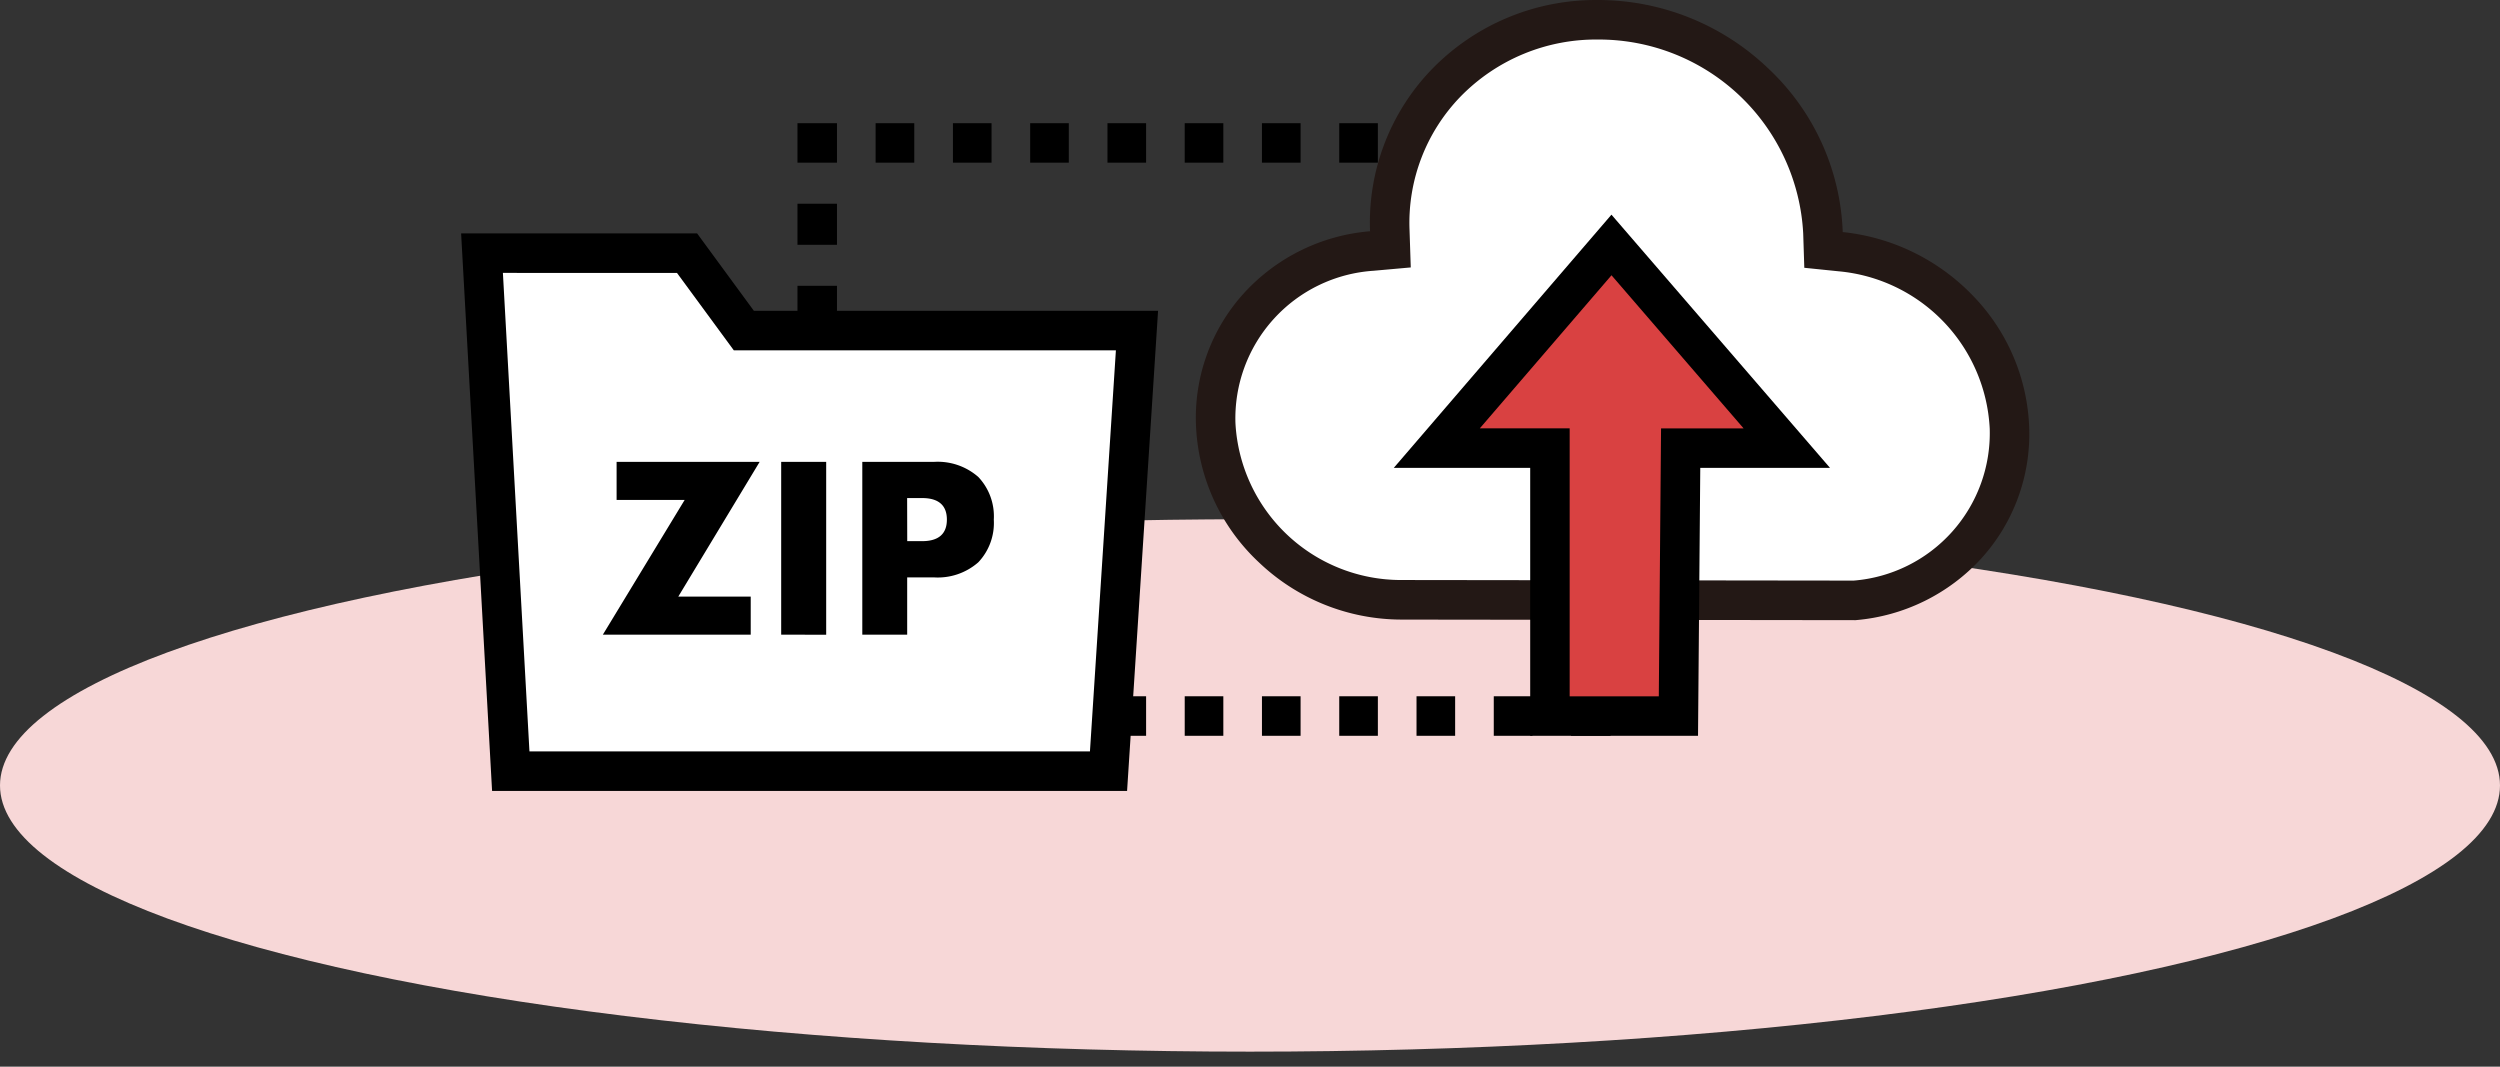
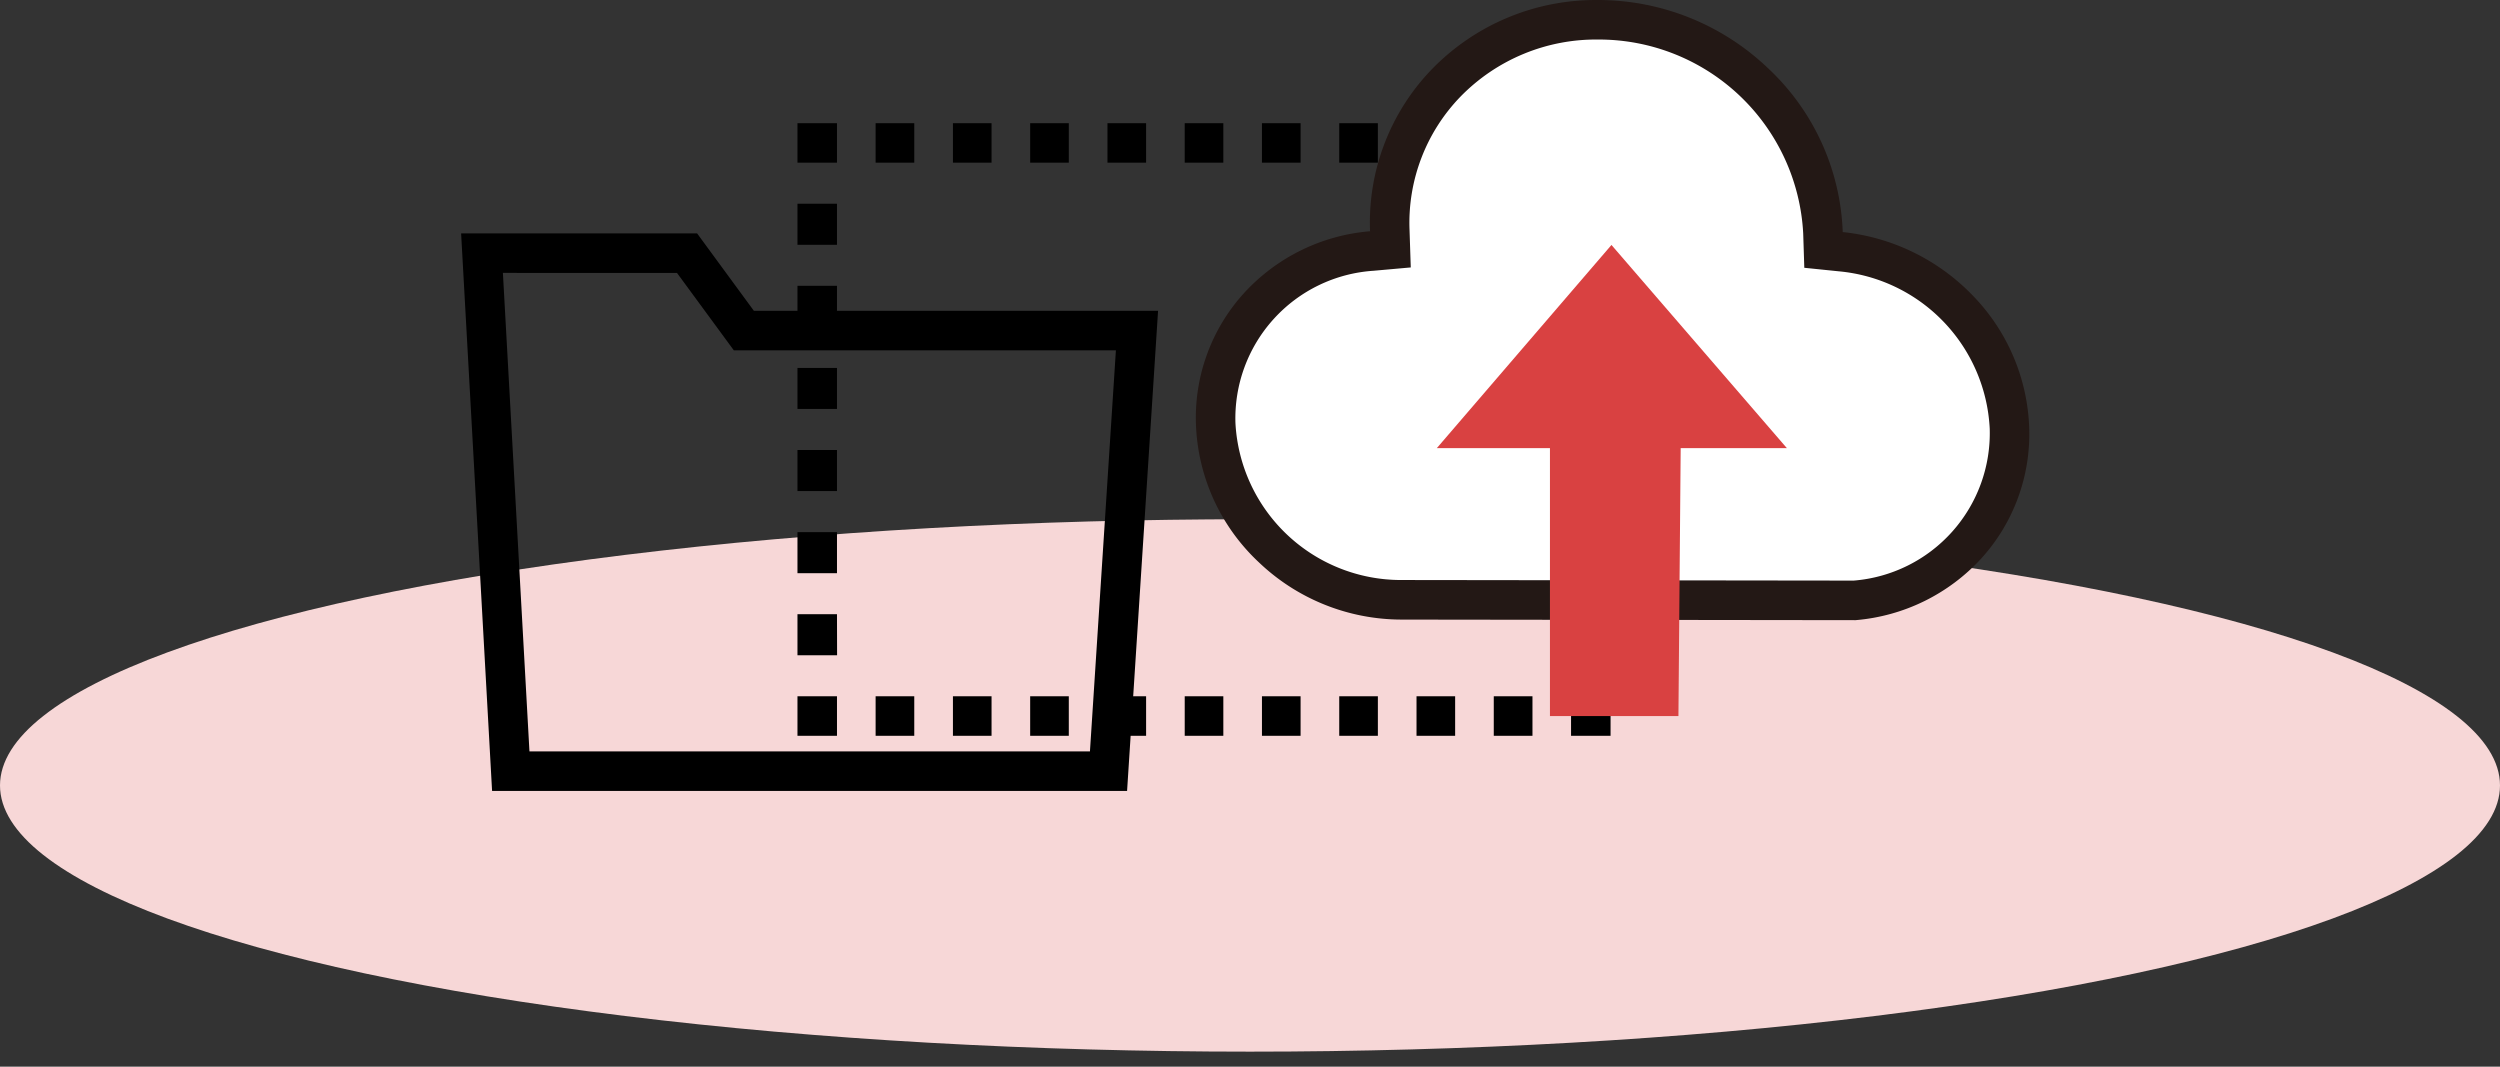
<svg xmlns="http://www.w3.org/2000/svg" width="150" height="64" viewBox="0 0 150 64">
  <rect x="0" y="0" width="150" height="64" fill="#333333" stroke="none" />
  <g data-name="Group 660">
    <ellipse cx="75" cy="15.972" rx="75" ry="15.972" transform="translate(0 31.155)" fill="#f7d7d7" />
    <g data-name="Group 26">
      <path data-name="Combined Shape" d="M94.263 44.148v-2.372h2.371v2.371zm-46.415 0v-2.372h2.371v2.371zm44.1 0h-2.322v-2.372h2.322v2.371zm-4.636 0h-2.321v-2.372h2.317v2.371zm-4.635 0h-2.323v-2.372h2.318v2.371zm-4.637 0h-2.323v-2.372h2.318v2.371zm-4.636 0h-2.321v-2.372H73.4v2.371zm-4.635 0h-2.321v-2.372h2.318v2.371zm-4.636 0H61.81v-2.372h2.318v2.371zm-4.637 0h-2.32v-2.372h2.317v2.371zm-4.635 0h-2.324v-2.372h2.319v2.371zm41.779-4.833h-2.377v-2.463h2.371zm-46.415 0h-2.377v-2.463h2.371zm46.41-4.925h-2.372v-2.464h2.371v2.464zm-46.416 0h-2.371v-2.464h2.371zm46.415-4.926h-2.371v-2.463h2.371v2.462zm-46.415 0h-2.371v-2.463h2.371v2.462zm46.415-4.926h-2.371v-2.462h2.371v2.462zm-46.415 0h-2.371v-2.462h2.371v2.462zm46.415-4.926h-2.371V17.15h2.371zm-46.415 0h-2.371V17.15h2.371zm46.415-4.922h-2.372v-2.465h2.371zm-46.415 0h-2.371v-2.465h2.371zm44.044-4.929V7.39h2.371v2.371zm-2.319 0h-2.318V7.39h2.322v2.371zm-4.636 0h-2.317V7.39h2.317v2.371zm-4.635 0h-2.319V7.39h2.318v2.371zm-4.637 0h-2.319V7.39h2.318v2.371zm-4.636 0h-2.317V7.39H73.4v2.371zm-4.635 0h-2.317V7.39h2.318v2.371zm-4.636 0H61.81V7.39h2.318v2.371zm-4.637 0h-2.316V7.39h2.317v2.371zm-4.635 0h-2.32V7.39h2.319v2.371zm-7.009 0V7.39h2.371v2.371z" />
-       <path data-name="Fill 9" d="M30.647 46.27l-1.726-31.08h12.3l3.407 4.646h23.593L66.512 46.27z" fill="#fff" />
      <path data-name="Fill 10" d="M67.623 47.456H29.525l-1.858-33.453h14.158l3.408 4.646h24.251l-1.859 28.806zM30.174 16.374l1.593 28.709h33.63l1.557-24.062H44.03l-.711-.969-2.7-3.677z" />
      <path data-name="Fill 11" d="M84.073 35.987a11.146 11.146 0 01-11.131-10.563 10.045 10.045 0 019.364-10.366l1.119-.1-.037-1.126a12.057 12.057 0 013.383-8.861 12.529 12.529 0 019.108-3.784 13.488 13.488 0 0113.5 12.774l.033 1.035 1.028.106a11.169 11.169 0 0110.13 10.571 10.033 10.033 0 01-9.294 10.351z" fill="#fff" />
      <path data-name="Fill 13" d="M111.325 37.21l-27.253-.035a12.416 12.416 0 01-8.551-3.446 11.909 11.909 0 01-3.764-8.267 11.112 11.112 0 012.88-7.872 11.531 11.531 0 017.566-3.715 13.233 13.233 0 013.715-9.728A13.707 13.707 0 0195.879.001h.05a14.765 14.765 0 0110.161 4.1 14.15 14.15 0 014.474 9.823 12.648 12.648 0 017.805 3.812 11.954 11.954 0 013.382 7.898 11.1 11.1 0 01-2.868 7.867 11.523 11.523 0 01-7.558 3.709zM95.879 2.372a11.354 11.354 0 00-8.253 3.429 10.881 10.881 0 00-3.054 8l.074 2.245-2.237.2a8.872 8.872 0 00-8.282 9.145 9.95 9.95 0 009.955 9.41l27.137.035a8.876 8.876 0 008.164-9.127 9.98 9.98 0 00-9.065-9.431l-2.06-.211-.066-2.066A12.28 12.28 0 0095.921 2.372z" fill="#231815" />
      <path data-name="Fill 16" d="M92.997 26.886h-6.786l10.477-12.189 10.523 12.189h-6.37l-.135 16.077h-7.709z" fill="#d94141" />
-       <path data-name="Fill 18" d="M101.881 44.148H91.812V28.071h-8.184L96.687 12.88l13.112 15.191h-7.783l-.135 16.076zM96.69 16.516l-7.9 9.183h5.39V41.78h5.348l.135-16.077h4.953z" />
-       <path data-name="Combined Shape" d="M46.871 38.081V27.713h2.7v10.37zm7.563 0h-2.696V27.713h4.291a3.686 3.686 0 012.671.907 3.43 3.43 0 01.928 2.558 3.431 3.431 0 01-.928 2.558 3.688 3.688 0 01-2.674.907h-1.595v3.437zm0-5.612h.894c.986 0 1.485-.435 1.485-1.292s-.5-1.293-1.485-1.293h-.9zM36.171 38.08l4.91-8.086h-4.085v-2.281h8.582l-4.882 8.084h4.347v2.282z" />
    </g>
  </g>
  <path data-name="Rectangle 193" fill="none" d="M0 0h150v64H0z" />
</svg>